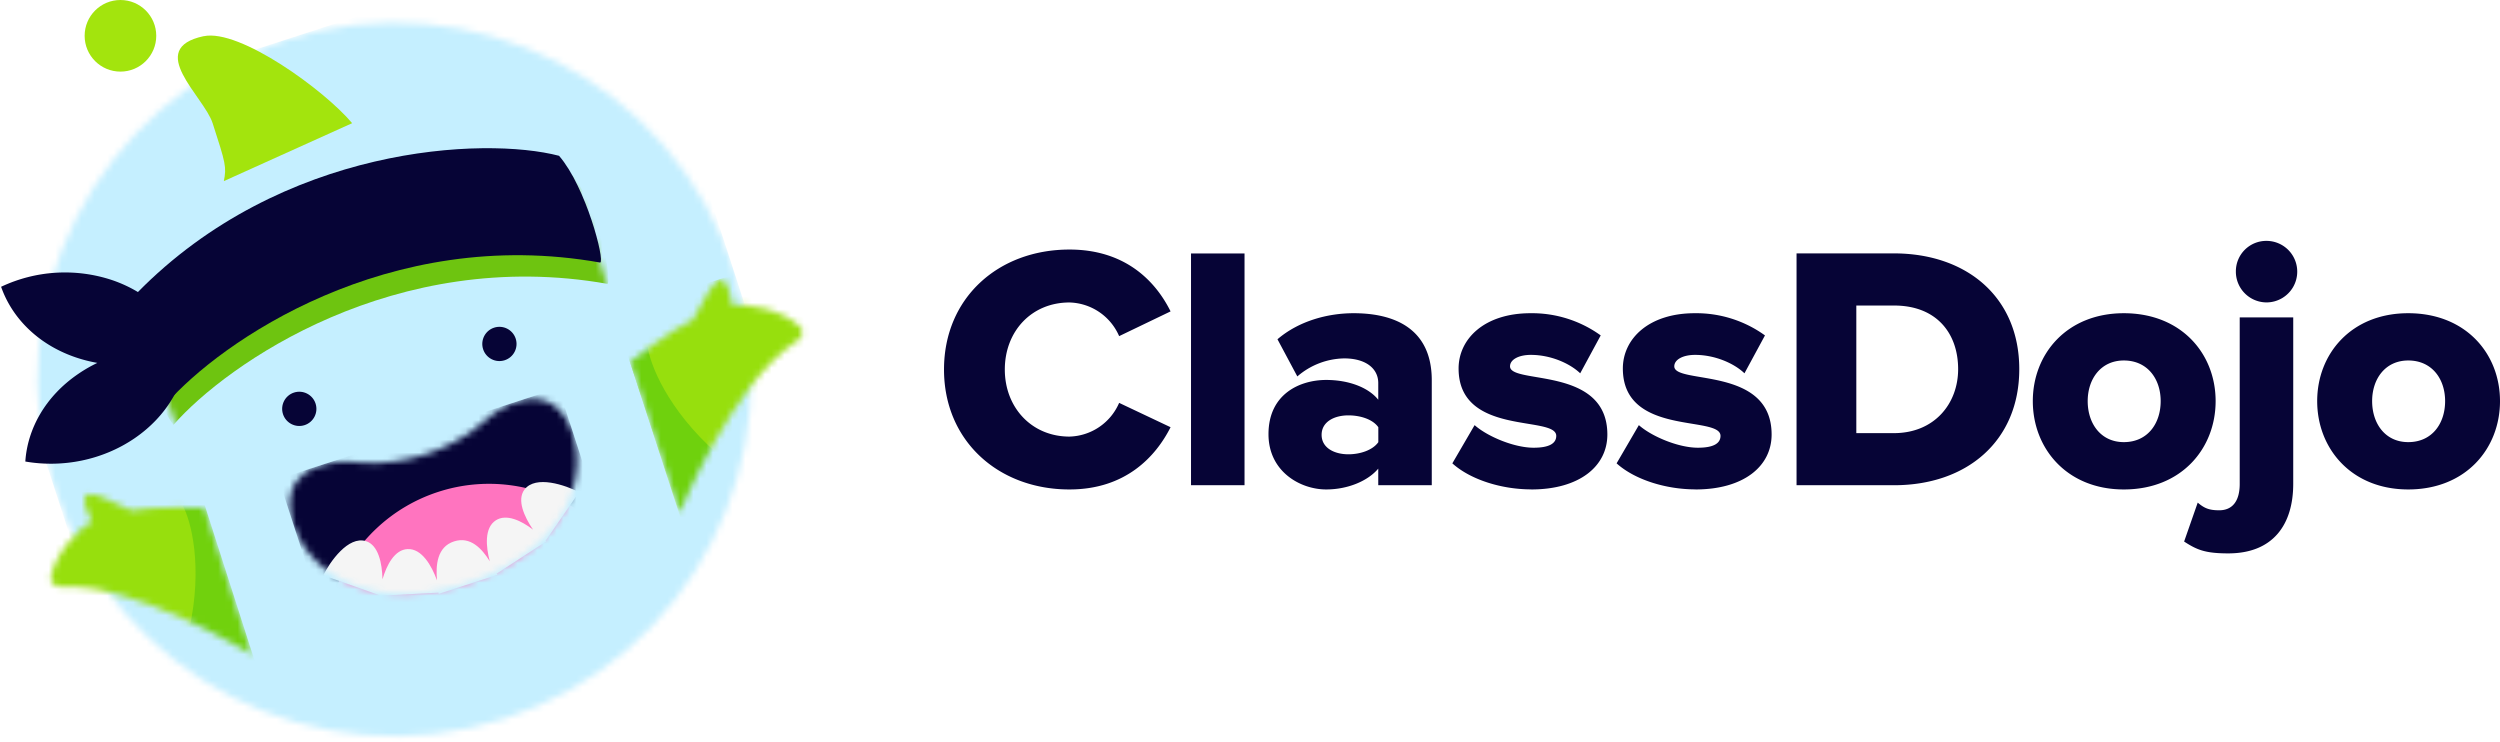
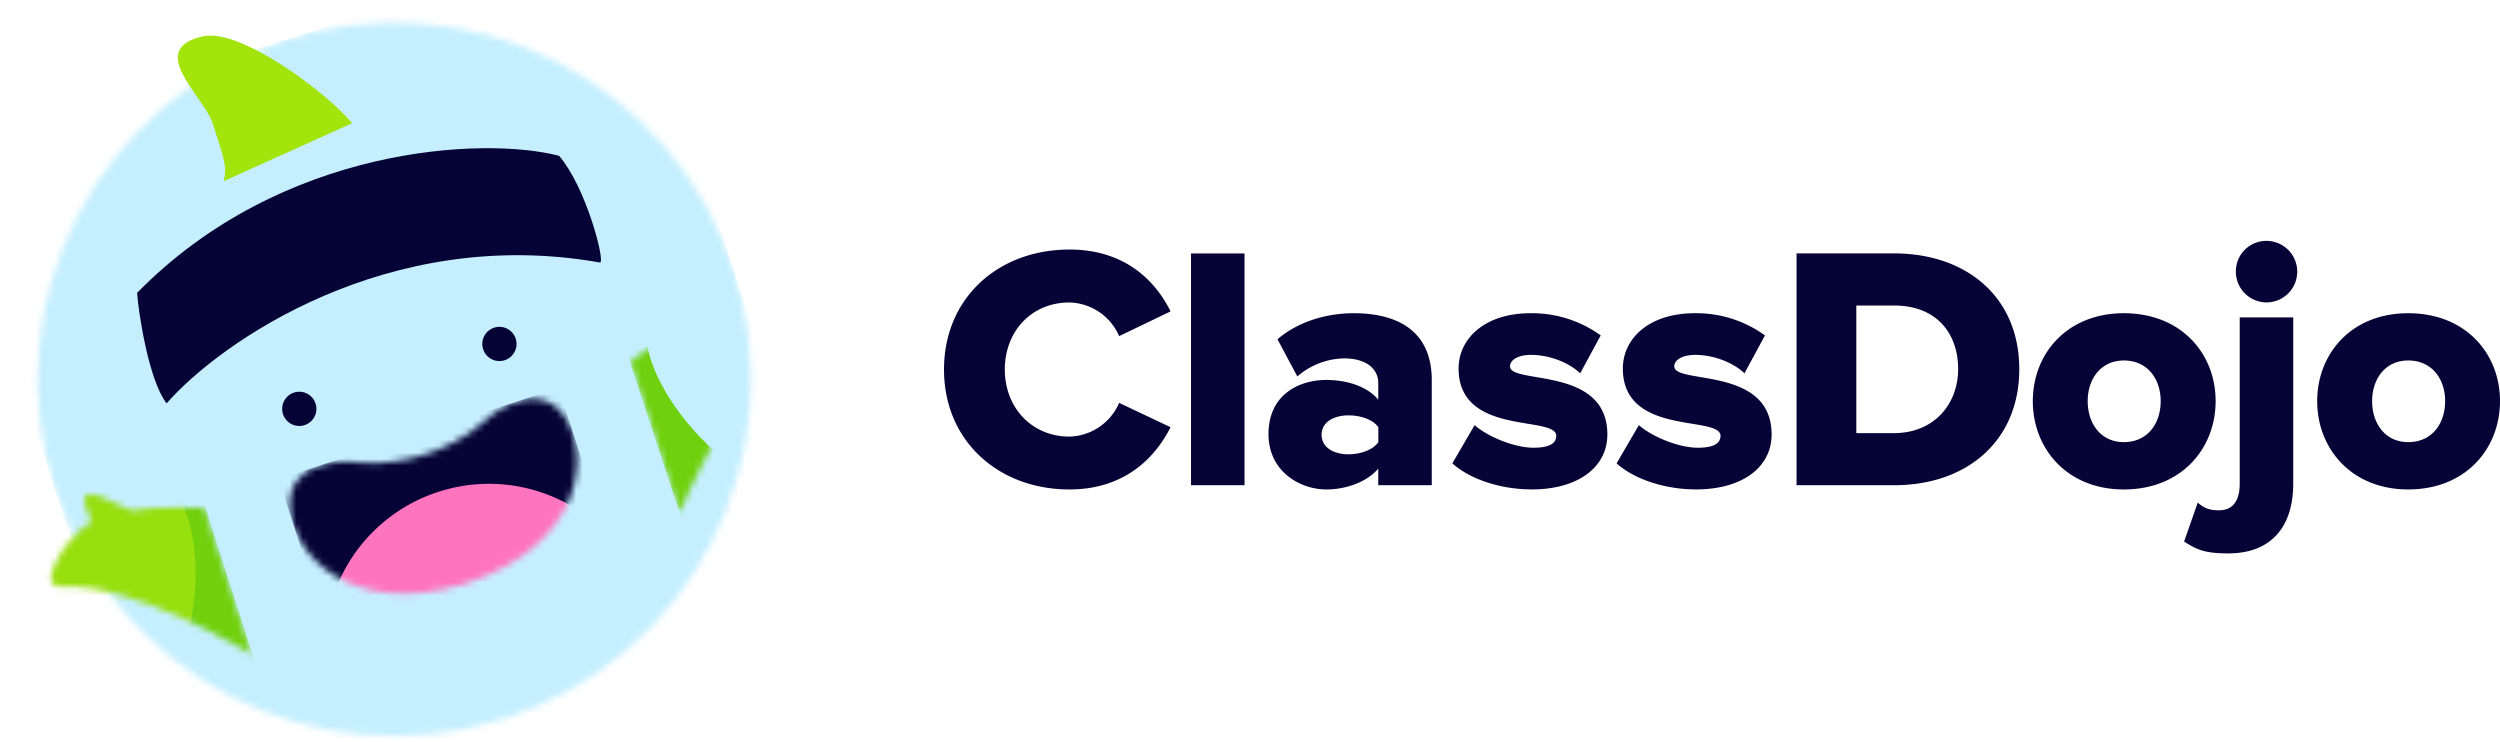
<svg xmlns="http://www.w3.org/2000/svg" width="384" height="114" fill="none">
  <path fill="#060436" d="M164.27 75.18c8.6 0 13.24-5.02 15.53-9.56l-7.9-3.74a8.55 8.55 0 0 1-7.63 5.18c-5.82 0-9.93-4.48-9.93-10.3 0-5.88 4.11-10.3 9.93-10.3a8.55 8.55 0 0 1 7.63 5.17l7.9-3.8c-2.3-4.64-6.94-9.5-15.53-9.5-10.94 0-19.27 7.43-19.27 18.43 0 10.94 8.33 18.42 19.27 18.42zm26.89-.65v-35.6h-8.22v35.6h8.22zm28.76 0V58.41c0-8-5.81-10.3-12-10.3-3.96 0-8.39 1.17-11.7 4l3.05 5.71a11.28 11.28 0 0 1 7.2-2.77c3.31 0 5.23 1.55 5.23 3.79v2.56c-1.54-1.92-4.59-3.04-8-3.04-3.95 0-8.86 2.08-8.86 8.33 0 5.76 4.9 8.49 8.86 8.49 3.3 0 6.4-1.29 8-3.2v2.55h8.22zm-12.8-4.75c-2.14 0-4.12-.96-4.12-2.99 0-2.03 1.98-2.99 4.11-2.99 1.82 0 3.74.59 4.6 1.82v2.3c-.86 1.22-2.78 1.86-4.6 1.86zm28.08 5.4c7.36 0 11.69-3.53 11.69-8.44 0-10.57-14.95-7.64-14.95-10.47 0-1.01 1.28-1.76 3.2-1.76 3.1 0 6.03 1.34 7.58 2.83l3.15-5.82a18.03 18.03 0 0 0-10.78-3.41c-7.1 0-11.05 3.95-11.05 8.49 0 10.46 15 7.15 15 10.35 0 1.12-1.01 1.82-3.47 1.82-3.04 0-7.15-1.76-9.07-3.47l-3.42 5.87c2.72 2.46 7.47 4 12.12 4zm25.23 0c7.36 0 11.69-3.53 11.69-8.44 0-10.57-14.95-7.64-14.95-10.47 0-1.01 1.28-1.76 3.2-1.76 3.1 0 6.04 1.34 7.58 2.83l3.15-5.82a18.03 18.03 0 0 0-10.78-3.41c-7.1 0-11.05 3.95-11.05 8.49 0 10.46 15 7.15 15 10.35 0 1.12-1.01 1.82-3.47 1.82-3.04 0-7.15-1.76-9.07-3.47l-3.42 5.87c2.72 2.46 7.47 4 12.12 4zm30.51-.65c11.16 0 19.22-6.78 19.22-17.83 0-11.05-8.06-17.78-19.27-17.78h-14.94v35.61h15zm-.05-8h-5.76v-19.6h5.81c6.52 0 9.83 4.27 9.83 9.77 0 5.29-3.63 9.83-9.88 9.83zm35.33 8.65c8.86 0 14.1-6.3 14.1-13.57 0-7.26-5.24-13.5-14.1-13.5-8.75 0-13.98 6.24-13.98 13.5 0 7.27 5.23 13.57 13.98 13.57zm0-7.27c-3.52 0-5.55-2.83-5.55-6.3 0-3.41 2.03-6.24 5.55-6.24 3.63 0 5.66 2.83 5.66 6.24 0 3.47-2.03 6.3-5.66 6.3z" />
  <path fill="#060436" d="M348.13 46.45a4.72 4.72 0 1 0 0-9.45 4.67 4.67 0 0 0-4.7 4.7 4.72 4.72 0 0 0 4.7 4.75zM342.26 85c6.89 0 9.98-4.43 9.98-10.68V48.75h-8.22v25.57c0 2.78-1.22 4.06-3.15 4.06-1.55 0-2.3-.32-3.3-1.18l-2.09 5.98c1.98 1.29 3.26 1.82 6.78 1.82zm27.64-9.82c8.87 0 14.1-6.3 14.1-13.57 0-7.26-5.23-13.5-14.1-13.5-8.75 0-13.98 6.24-13.98 13.5 0 7.27 5.23 13.57 13.99 13.57zm0-7.27c-3.51 0-5.54-2.83-5.54-6.3 0-3.41 2.02-6.24 5.55-6.24 3.63 0 5.66 2.83 5.66 6.24 0 3.47-2.03 6.3-5.66 6.3z" />
-   <circle cx="18.5" cy="5.5" r="5.5" fill="#A3E40D" />
  <mask id="a" width="111" height="111" x="5" y="3" maskUnits="userSpaceOnUse" style="mask-type:alpha">
    <circle cx="60.57" cy="58.27" r="54.78" fill="#00B2F7" transform="rotate(-18 60.57 58.27)" />
  </mask>
  <g mask="url(#a)">
    <path fill="#C5EFFF" d="M-8.48 23.11 95.7-10.74l36.57 112.55-104.2 33.85z" />
    <mask id="b" width="88" height="103" x="21" y="16" maskUnits="userSpaceOnUse" style="mask-type:alpha">
-       <path fill="#83DC1F" d="M26.48 32.44c-4.66 5.9-7 11.04-2.6 23.49 4.42 12.45 18.47 56.83 18.47 56.83l38.02 5.72.17.5.41-.4.58.08-.16-.5 27.4-26.98S94.04 47.01 90.3 34.35c-3.75-12.66-8.68-15.44-15.91-17.48-4.65-1.3-19.9 1.36-22.6 2.23l-1.04.34-.08.03-1.31.44-.42.14-.42.14-1.32.4-.09.03-1.04.34c-2.7.88-16.6 7.69-19.59 11.48z" />
-     </mask>
+       </mask>
    <g mask="url(#b)">
      <path fill="url(#c)" d="M12.01 32.03h83.38v100.75H12.01z" transform="rotate(-18 12 32.03)" />
      <path fill="#6EC410" d="M26.64 65.26c-2.76-3.48-5.24-13.86-5.41-16.66 22.26-22.68 55.2-24.64 66.66-21.66 4.15 4.8 6.18 16.41 5.41 16.66-32.61-5.78-58.46 12.3-66.66 21.66z" />
    </g>
  </g>
-   <path fill="#060436" d="M28.67 53.84C27 49.07 23 45.02 17.3 43.05a22.95 22.95 0 0 0-17.13 1c1.67 4.78 5.67 8.85 11.4 10.82 1.11.38 2.24.67 3.38.87-1.01.49-2 1.05-2.94 1.7-5 3.41-7.79 8.39-8.12 13.45 5.62.98 11.78-.16 16.78-3.57 5-3.42 7.79-8.4 8.12-13.46l-.1-.02z" />
  <circle cx="45.97" cy="62.8" r="2.63" fill="#060436" transform="rotate(-18 45.97 62.8)" />
  <circle cx="76.71" cy="52.83" r="2.63" fill="#060436" transform="rotate(-18 76.71 52.83)" />
  <mask id="c" width="45" height="31" x="44" y="61" maskUnits="userSpaceOnUse" style="mask-type:alpha">
    <path fill="#2C2A50" d="M64.59 70.02c-1.6.52-5.98 1.46-9.3 1.03-4.15-.53-11.17.32-10.75 7.03.41 6.72 9.08 17.06 26.97 11.58l.4-.14C89.62 83.44 90.56 70 86.94 64.31c-3.6-5.68-9.78-2.24-12.83.63-2.44 2.3-6.51 4.1-8.11 4.63l-1.4.45z" />
  </mask>
  <g mask="url(#c)">
    <path fill="#060436" d="M42.8 73.56 85.79 59.6l7.47 23-42.99 13.97z" />
    <path fill="#FF74BF" d="M51.72 90.12a25.17 25.17 0 0 1 15.6-14.57 25.17 25.17 0 0 1 21.18 2.62 25.17 25.17 0 0 1-15.6 14.57 25.17 25.17 0 0 1-21.18-2.62z" />
-     <path fill="#F5F5F5" d="m83.52 83.42.03.03.06-.1.28-.18-.09-.1 5.15-7.47c-2.09-1.08-6.68-2.67-8.39-.4-1.2 1.59-.04 4.16 1.31 6.15-1.79-1.37-4.09-2.48-5.72-1.42-1.76 1.14-1.53 4-.92 6.28-1.2-1.93-2.97-3.87-5.49-3.05-2.62.85-2.82 3.65-2.62 5.98-.82-2.27-2.35-4.92-4.53-4.8-1.99.1-3.2 2.45-3.84 4.64-.05-2.43-.62-5.27-2.55-5.86-2.72-.83-5.5 3.15-6.55 5.25l8.6 3.04-.02.1.26-.01.14.05v-.06l8.73-.46.03.19 9-2.93-.1-.18 7.23-4.7z" />
  </g>
  <path fill="#A3E40D" d="M31.29 5.56c5.53-1.17 18.56 8.3 22.8 13.36l-19.71 8.9c.43-2.16.3-2.68-1.72-8.9C31.33 14.8 22.21 7.48 31.3 5.55z" />
  <path fill="#060436" d="M25.6 61.96c-2.77-3.5-4.37-14.17-4.54-16.98C43.3 22.3 74.42 20.94 85.87 23.93c4.15 4.8 7.08 16.15 6.32 16.4-32.6-5.82-58.42 12.26-66.6 21.63z" />
  <mask id="d" width="28" height="36" x="96" y="43" maskUnits="userSpaceOnUse" style="mask-type:alpha">
    <path fill="#83DC1F" d="M122.9 50.2c-2.67-2.65-8.34-3.72-10.37-3.23-1.53-8.83-4.25-.42-6.12 2.17-2.83 1.2-9.57 6.42-9.57 6.42l7.57 23.15s8.13-20.03 18.04-26.36c.77-.5 1.1-1.5.45-2.15z" />
  </mask>
  <g mask="url(#d)">
-     <path fill="#97DF0D" d="m94.33 48.15 27.84-9.05 10.2 31.43-27.83 9.04z" />
    <path fill="#6FD10D" d="M110.19 69.7c-7.72-6.83-10.36-13.82-10.71-16.46l-3.27.7 9.05 27.5 4.93-11.75z" />
  </g>
  <mask id="e" width="32" height="26" x="7" y="75" maskUnits="userSpaceOnUse" style="mask-type:alpha">
    <path fill="#83DC1F" d="M7.82 88.65c.6-3.6 4.43-7.67 6.3-8.44-3.84-7.83 3.12-2.76 6.07-1.79 2.92-.67 11.22-.42 11.22-.42l7.29 22.57S20.87 89.47 9.44 90.12c-.91.05-1.78-.57-1.62-1.47z" />
  </mask>
  <g mask="url(#e)">
    <path fill="#97DF0D" d="m2.67 78.4 26.08-8.46 9.94 30.6L12.6 109z" />
    <path fill="#71D10D" d="M29.05 96.74c2.18-9.79.26-16.8-.98-19.09l2.98-1.3 8.6 26.82-10.6-6.43z" />
  </g>
</svg>